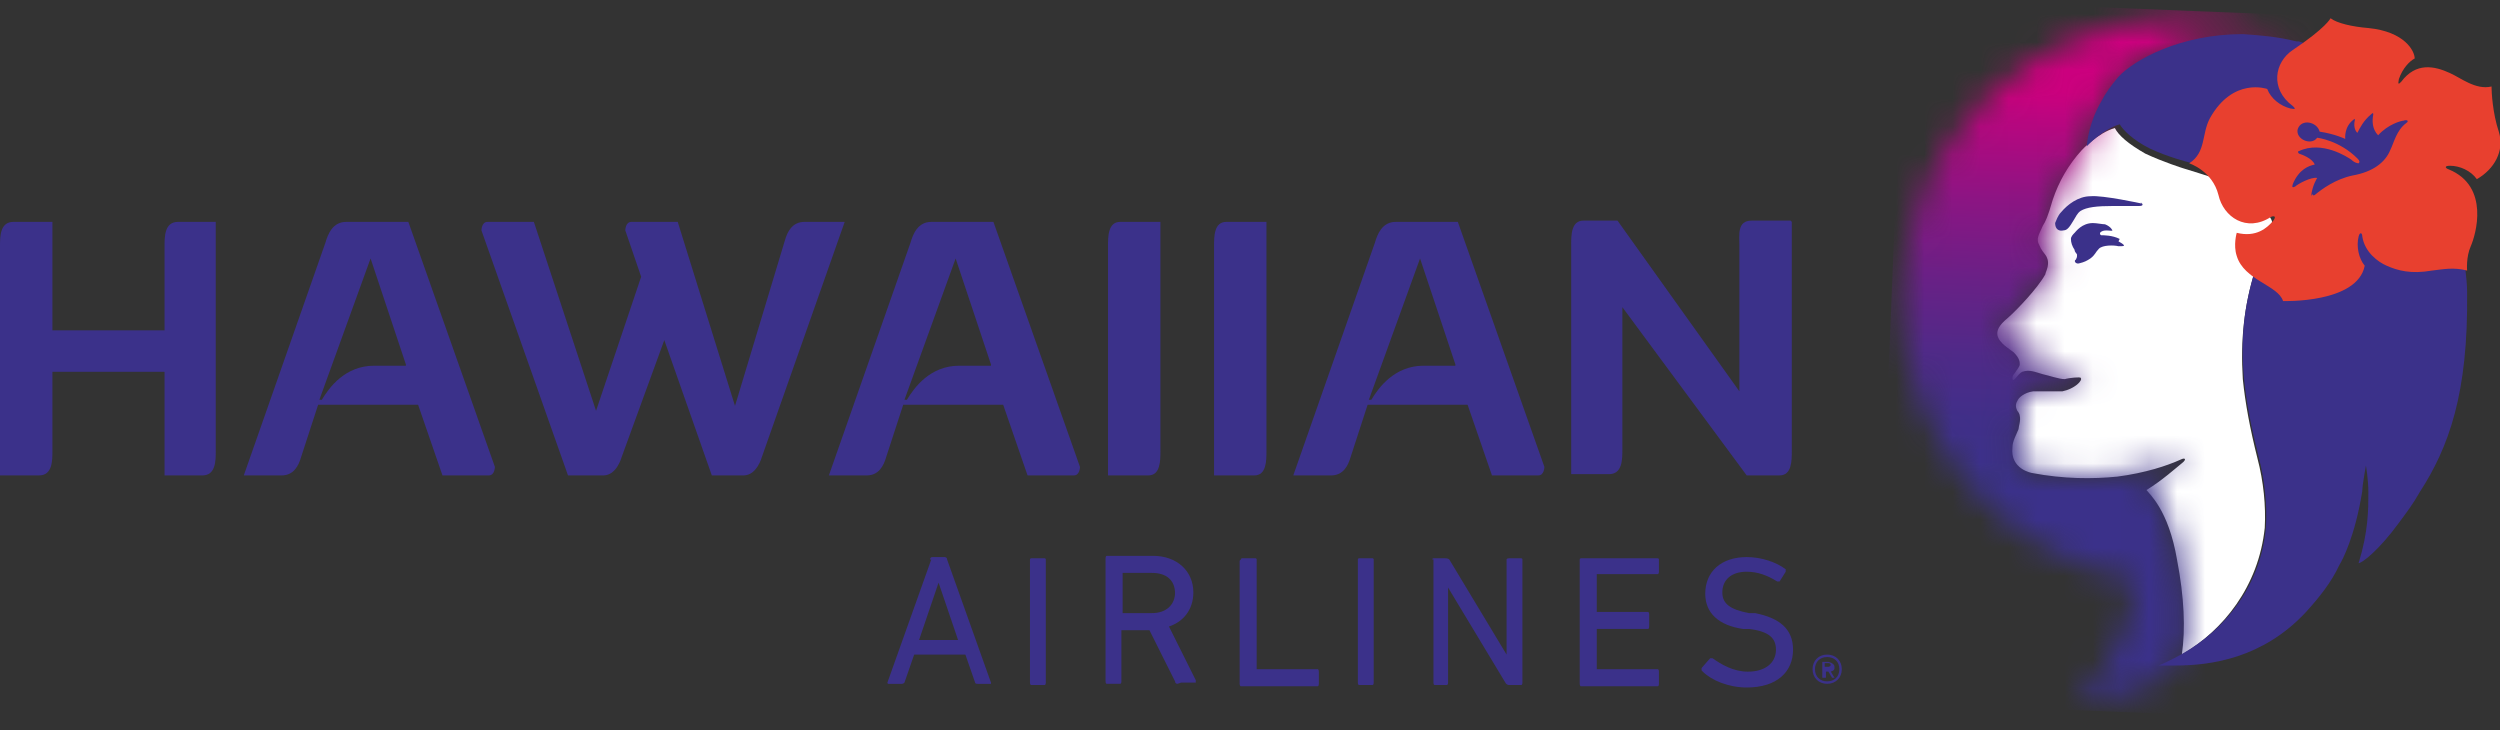
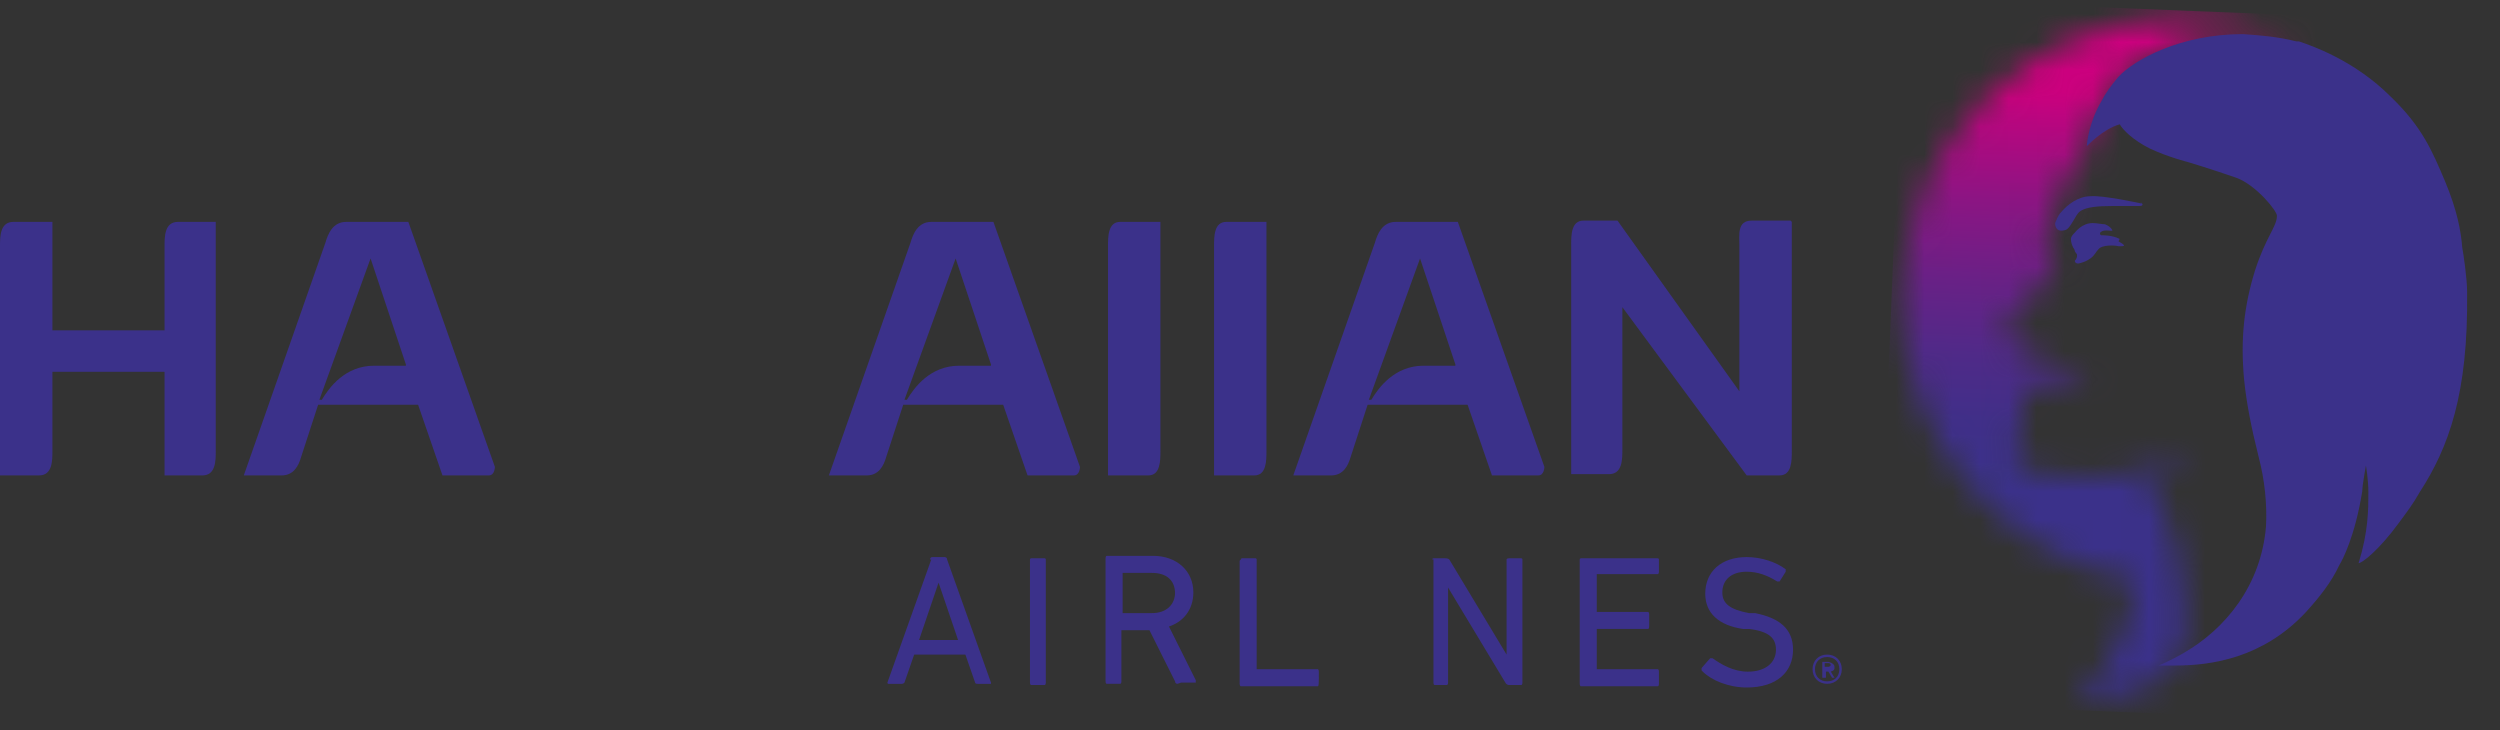
<svg xmlns="http://www.w3.org/2000/svg" viewBox="0 0 89 26" fill="none">
  <rect x="0" y="0" width="89" height="26" fill="#333333" stroke="none" />
  <path d="M64.527 23.823C64.527 23.52 64.744 23.303 65.047 23.303C65.351 23.303 65.568 23.52 65.568 23.823C65.568 24.127 65.351 24.344 65.047 24.344C64.744 24.344 64.527 24.127 64.527 23.823ZM65.481 23.823C65.481 23.563 65.308 23.39 65.047 23.39C64.787 23.39 64.613 23.563 64.613 23.823C64.613 24.084 64.787 24.257 65.047 24.257C65.308 24.257 65.481 24.084 65.481 23.823ZM64.874 24.127V23.563H65.091C65.091 23.563 65.308 23.607 65.308 23.737C65.308 23.823 65.308 23.867 65.177 23.91L65.308 24.127H65.221L65.091 23.91H65.004V24.127H64.917H64.874ZM65.177 23.693C65.177 23.693 65.177 23.607 65.091 23.607H64.96V23.737H65.091C65.091 23.737 65.177 23.737 65.177 23.65" fill="#3B318A" />
  <path d="M7.681 7.899V16.057C7.681 16.404 7.681 16.925 7.203 16.925H5.858V13.236H1.866V16.057C1.866 16.404 1.866 16.925 1.389 16.925H0V8.767C0 8.42 0 7.899 0.477 7.899H1.866V11.761H5.858V8.767C5.858 8.42 5.858 7.899 6.335 7.899H7.724H7.681Z" fill="#3B318A" />
  <path d="M17.357 16.925H15.752L14.884 14.408H11.326L10.718 16.274C10.631 16.578 10.458 16.925 10.024 16.925H8.679L11.586 8.637C11.673 8.333 11.846 7.899 12.324 7.899H14.537L17.618 16.621C17.618 16.621 17.618 16.925 17.401 16.925M14.45 12.976L13.192 9.201L11.369 14.234H11.456C11.716 13.8 12.28 13.019 13.322 13.019H14.45V12.976Z" fill="#3B318A" />
-   <path d="M30.071 7.899L27.121 16.274C27.121 16.274 26.947 16.925 26.47 16.925H25.341L23.649 12.108L22.13 16.274C22.13 16.274 21.957 16.925 21.48 16.925H20.221L17.14 8.203C17.14 8.203 17.14 7.899 17.357 7.899H19.006L21.219 14.625L22.825 9.852L22.261 8.203C22.261 8.203 22.261 7.899 22.477 7.899H24.127L26.166 14.451L27.945 8.55C28.032 8.246 28.206 7.899 28.639 7.899H30.071Z" fill="#3B318A" />
  <path d="M38.187 16.925H36.581L35.713 14.408H32.155L31.547 16.274C31.46 16.578 31.287 16.925 30.853 16.925H29.508L32.415 8.637C32.502 8.333 32.675 7.899 33.153 7.899H35.366L38.447 16.621C38.447 16.621 38.447 16.925 38.23 16.925M35.279 12.976L34.021 9.201L32.198 14.234H32.285C32.545 13.8 33.109 13.019 34.151 13.019H35.279V12.976Z" fill="#3B318A" />
  <path d="M39.445 8.767C39.445 8.42 39.445 7.899 39.879 7.899H41.311V16.057C41.311 16.404 41.311 16.925 40.877 16.925H39.445V8.767Z" fill="#3B318A" />
  <path d="M43.22 8.767C43.22 8.42 43.22 7.899 43.654 7.899H45.086V16.057C45.086 16.404 45.086 16.925 44.652 16.925H43.22V8.767Z" fill="#3B318A" />
  <path d="M54.72 16.925H53.114L52.246 14.408H48.688L48.081 16.274C47.994 16.578 47.82 16.925 47.386 16.925H46.041L48.948 8.637C49.035 8.333 49.209 7.899 49.686 7.899H51.899L54.98 16.621C54.98 16.621 54.98 16.925 54.763 16.925M51.812 12.976L50.554 9.201L48.731 14.234H48.818C49.079 13.8 49.643 13.019 50.684 13.019H51.812V12.976Z" fill="#3B318A" />
  <path d="M63.788 7.898V16.056C63.788 16.403 63.788 16.924 63.354 16.924H62.182L57.756 10.935V16.012C57.756 16.36 57.756 16.88 57.279 16.88H55.934V8.722C55.934 8.375 55.934 7.854 56.367 7.854H57.583L61.922 13.93V8.722C61.922 8.375 61.835 7.854 62.356 7.854H63.744L63.788 7.898Z" fill="#3B318A" />
  <path d="M33.109 19.919C33.109 19.919 33.109 19.832 33.196 19.832H33.63C33.63 19.832 33.717 19.832 33.717 19.919L35.279 24.302V24.345H34.802C34.802 24.345 34.715 24.345 34.715 24.302L34.368 23.303H32.545L32.198 24.302C32.198 24.302 32.155 24.345 32.111 24.345H31.634C31.634 24.345 31.591 24.345 31.591 24.302L33.153 19.919H33.109ZM34.107 22.783L33.413 20.743L32.719 22.783H34.151H34.107Z" fill="#3B318A" />
  <path d="M36.667 19.918C36.667 19.918 36.667 19.875 36.711 19.875H37.188C37.188 19.875 37.231 19.875 37.231 19.918V24.301C37.231 24.301 37.231 24.387 37.188 24.387H36.711C36.711 24.387 36.667 24.387 36.667 24.301V19.918Z" fill="#3B318A" />
  <path d="M41.918 24.344C41.918 24.344 41.832 24.344 41.832 24.257L40.92 22.435H39.922V24.257C39.922 24.257 39.922 24.344 39.879 24.344H39.401C39.401 24.344 39.358 24.344 39.358 24.257V19.874C39.358 19.874 39.358 19.788 39.401 19.788H41.05C41.875 19.788 42.483 20.308 42.483 21.089C42.483 21.697 42.135 22.131 41.615 22.304L42.569 24.214V24.3H42.048L41.918 24.344ZM41.832 21.133C41.832 20.655 41.528 20.395 41.007 20.395H39.966V21.827H41.007C41.528 21.827 41.832 21.523 41.832 21.089" fill="#3B318A" />
-   <path d="M44.174 19.918C44.174 19.918 44.174 19.875 44.218 19.875H44.695C44.695 19.875 44.738 19.875 44.738 19.918V23.78V23.823H46.908C46.908 23.823 46.951 23.823 46.951 23.91V24.344C46.951 24.344 46.951 24.431 46.908 24.431H44.174C44.174 24.431 44.131 24.431 44.131 24.344V19.961L44.174 19.918Z" fill="#3B318A" />
-   <path d="M48.34 19.918C48.34 19.918 48.34 19.875 48.383 19.875H48.861C48.861 19.875 48.904 19.875 48.904 19.918V24.301C48.904 24.301 48.904 24.387 48.861 24.387H48.383C48.383 24.387 48.34 24.387 48.34 24.301V19.918Z" fill="#3B318A" />
+   <path d="M44.174 19.918C44.174 19.918 44.174 19.875 44.218 19.875H44.695C44.695 19.875 44.738 19.875 44.738 19.918V23.78V23.823H46.908C46.908 23.823 46.951 23.823 46.951 23.91C46.951 24.344 46.951 24.431 46.908 24.431H44.174C44.174 24.431 44.131 24.431 44.131 24.344V19.961L44.174 19.918Z" fill="#3B318A" />
  <path d="M50.987 19.918C50.987 19.918 50.987 19.875 51.031 19.875H51.465C51.465 19.875 51.551 19.875 51.595 19.918L53.634 23.303V19.918C53.634 19.918 53.634 19.875 53.721 19.875H54.155C54.155 19.875 54.198 19.875 54.198 19.918V24.301C54.198 24.301 54.198 24.387 54.155 24.387H53.721C53.721 24.387 53.634 24.387 53.591 24.301L51.551 20.916V24.301C51.551 24.301 51.551 24.387 51.508 24.387H51.074C51.074 24.387 51.031 24.387 51.031 24.301V19.918H50.987Z" fill="#3B318A" />
  <path d="M56.238 19.918C56.238 19.918 56.238 19.875 56.281 19.875H59.015C59.015 19.875 59.058 19.875 59.058 19.918V20.352C59.058 20.352 59.058 20.439 59.015 20.439H56.845V21.784H58.668C58.668 21.784 58.711 21.784 58.711 21.871V22.305C58.711 22.305 58.711 22.391 58.668 22.391H56.845V23.78V23.823H59.015C59.015 23.823 59.058 23.823 59.058 23.91V24.344C59.058 24.344 59.058 24.431 59.015 24.431H56.281C56.281 24.431 56.238 24.431 56.238 24.344V19.961V19.918Z" fill="#3B318A" />
  <path d="M60.577 23.868C60.577 23.868 60.577 23.824 60.577 23.781L60.881 23.434C60.881 23.434 60.924 23.434 60.968 23.434C61.271 23.651 61.705 23.911 62.226 23.911C62.834 23.911 63.224 23.607 63.224 23.13C63.224 22.739 63.007 22.479 62.27 22.392H62.053C61.185 22.262 60.707 21.828 60.707 21.134C60.707 20.353 61.271 19.832 62.183 19.832C62.703 19.832 63.224 20.006 63.571 20.266C63.571 20.266 63.571 20.309 63.571 20.353L63.354 20.7C63.354 20.7 63.311 20.7 63.267 20.7C62.92 20.483 62.573 20.353 62.183 20.353C61.619 20.353 61.315 20.657 61.315 21.09C61.315 21.481 61.575 21.698 62.27 21.828H62.486C63.354 22.002 63.832 22.392 63.832 23.13C63.832 23.911 63.267 24.475 62.183 24.475C61.532 24.475 60.924 24.215 60.62 23.911" fill="#3B318A" />
-   <path d="M80.278 9.635C79.887 10.893 79.757 12.108 79.844 13.497C79.931 14.364 80.104 15.276 80.365 16.317C80.582 17.142 80.668 18.01 80.625 18.791C80.408 20.874 79.15 22.436 77.674 23.304C77.805 22.392 77.761 21.264 77.501 19.919C77.197 18.14 76.503 17.576 76.416 17.445C76.98 17.098 77.457 16.664 77.674 16.491C77.848 16.361 77.805 16.274 77.631 16.361C77.154 16.578 76.373 16.838 75.374 16.968C74.507 17.055 73.465 17.055 72.337 16.838C72.337 16.838 71.556 16.708 71.643 15.927C71.643 15.71 71.773 15.493 71.86 15.276C71.86 15.189 71.946 14.972 71.903 14.799C71.903 14.755 71.86 14.668 71.816 14.625C71.773 14.538 71.73 14.408 71.816 14.278C71.86 14.148 72.077 13.974 72.38 13.931C72.728 13.931 73.118 13.931 73.422 13.931C73.856 13.844 74.159 13.54 74.073 13.453C74.073 13.41 73.639 13.453 73.509 13.497C73.292 13.497 72.945 13.367 72.728 13.323C72.424 13.236 72.25 13.149 71.99 13.236C71.816 13.323 71.686 13.627 71.643 13.497C71.643 13.41 71.643 13.367 71.73 13.28C71.773 13.193 71.903 13.063 71.903 12.976C71.903 12.889 71.903 12.759 71.686 12.542C71.513 12.412 71.382 12.325 71.296 12.238C71.035 11.978 70.992 11.717 71.469 11.327C71.816 11.023 72.554 10.242 72.814 9.765C72.814 9.678 73.031 9.374 72.814 9.071C72.641 8.854 72.641 8.81 72.597 8.723C72.467 8.506 72.597 8.333 72.728 8.029C72.814 7.899 72.901 7.725 73.075 7.118C73.292 6.467 73.639 5.859 74.116 5.339C74.116 5.339 74.68 4.731 75.288 4.558C75.418 4.818 75.765 5.122 76.373 5.469C77.023 5.773 77.718 5.99 77.718 5.99C77.718 5.99 78.586 6.25 79.454 6.554C80.148 6.814 80.885 7.725 80.885 7.899C80.885 8.289 80.495 8.637 80.148 9.808" fill="white" />
  <mask id="mask0_389_35457" style="mask-type:luminance" maskUnits="userSpaceOnUse" x="67" y="0" width="15" height="26">
    <path d="M71.686 11.934C71.686 11.934 71.686 11.977 71.73 12.02C71.903 12.107 71.99 12.151 72.337 12.367C72.728 12.585 72.901 12.367 72.988 12.281C72.988 12.281 73.032 12.064 72.988 12.02C72.988 11.977 72.858 12.02 72.815 12.064C72.728 12.151 72.511 12.064 72.468 12.064C72.381 12.064 72.077 11.977 71.86 11.934C71.86 11.934 71.817 11.934 71.773 11.934C71.73 11.934 71.686 11.934 71.686 11.934ZM67.694 10.675C67.694 15.665 71.253 19.831 75.983 20.656C75.983 21.003 75.896 21.35 75.852 21.61C75.505 23.216 74.42 24.691 73.856 25.038C75.462 24.908 76.72 24.431 77.458 23.693C77.415 23.693 76.894 23.693 76.85 23.693C77.154 23.563 77.458 23.433 77.718 23.259C77.805 22.305 77.805 21.22 77.545 19.875C77.241 18.096 76.547 17.531 76.46 17.401C77.024 17.054 77.501 16.62 77.718 16.447C77.892 16.273 77.805 16.23 77.675 16.316C77.198 16.533 76.416 16.794 75.418 16.924C74.55 17.054 73.509 17.011 72.381 16.794C72.381 16.794 71.6 16.663 71.73 15.882C71.73 15.665 71.86 15.448 71.99 15.188C71.99 15.101 72.077 14.884 72.034 14.711C72.034 14.667 71.947 14.581 71.947 14.537C71.903 14.45 71.86 14.32 71.947 14.19C71.99 14.06 72.207 13.886 72.511 13.843C72.641 13.843 72.815 13.843 72.988 13.843C73.205 13.843 73.422 13.843 73.596 13.843C74.03 13.756 74.334 13.452 74.247 13.366C74.247 13.279 73.813 13.366 73.683 13.366C73.466 13.409 73.118 13.235 72.901 13.192C72.598 13.105 72.468 13.018 72.207 13.105C72.034 13.192 71.903 13.496 71.86 13.366C71.86 13.279 71.86 13.235 71.947 13.149C71.99 13.062 72.121 12.932 72.121 12.845C72.121 12.758 72.121 12.628 71.903 12.411C71.73 12.281 71.6 12.194 71.513 12.107C71.253 11.847 71.209 11.586 71.686 11.196C72.034 10.892 72.771 10.111 73.032 9.634C73.032 9.547 73.249 9.243 73.032 8.939C72.858 8.722 72.858 8.679 72.815 8.592C72.685 8.375 72.815 8.202 72.945 7.898C73.032 7.768 73.118 7.594 73.292 6.987C73.509 6.336 73.856 5.728 74.334 5.208C74.334 5.208 74.42 4.34 74.854 3.645C74.984 3.342 75.201 3.081 75.462 2.778C75.635 2.604 75.939 2.387 76.286 2.127C76.677 1.91 77.111 1.693 77.675 1.563C78.326 1.389 79.063 1.259 79.888 1.259C80.495 1.259 81.103 1.302 81.797 1.519C81.797 1.519 81.797 1.519 81.884 1.519C80.626 0.912 79.194 0.608 77.718 0.608C72.207 0.608 67.694 5.121 67.694 10.719" fill="white" />
  </mask>
  <g mask="url(#mask0_389_35457)">
    <path d="M67.766 -0.022L66.761 24.996L81.893 25.603L82.898 0.586L67.766 -0.022Z" fill="url(#paint0_linear_389_35457)" />
  </g>
  <path d="M76.243 7.246C76.243 7.246 74.854 6.942 74.42 6.986C73.986 6.986 73.596 7.289 73.379 7.55C73.249 7.68 73.205 7.854 73.162 7.94C73.162 8.157 73.292 8.244 73.466 8.201C73.596 8.201 73.683 8.071 73.813 7.854C73.9 7.723 73.943 7.593 74.073 7.506C74.29 7.376 74.637 7.333 75.245 7.333C75.679 7.333 76.069 7.333 76.156 7.333C76.33 7.333 76.286 7.246 76.199 7.203" fill="#3B318A" />
  <path d="M75.461 8.506C75.201 8.375 74.897 8.375 74.81 8.375C74.767 8.375 74.723 8.289 74.81 8.245C74.94 8.158 75.201 8.245 75.201 8.202C75.201 8.202 75.157 8.072 74.94 7.985C74.854 7.985 74.637 7.941 74.506 7.941C74.116 7.941 73.899 8.245 73.856 8.289C73.812 8.332 73.725 8.419 73.725 8.506C73.725 8.636 73.769 8.766 73.856 8.896C73.856 8.983 73.942 9.026 73.942 9.07C73.942 9.156 73.942 9.156 73.899 9.243C73.812 9.287 73.899 9.417 74.029 9.373C74.203 9.33 74.29 9.287 74.42 9.2C74.593 9.07 74.593 8.983 74.723 8.853C74.854 8.722 75.244 8.722 75.418 8.766C75.635 8.766 75.721 8.766 75.418 8.592" fill="#3B318A" />
  <path d="M87.829 10.37C87.829 9.936 87.699 9.025 87.655 8.808C87.612 8.244 87.482 7.506 87.048 6.464C86.57 5.336 86.223 4.512 85.095 3.427C83.793 2.125 82.231 1.604 81.841 1.474C81.797 1.474 81.754 1.474 81.754 1.474C81.059 1.301 80.452 1.257 79.844 1.214C77.631 1.214 75.982 2.125 75.418 2.733C75.158 3.036 74.941 3.34 74.811 3.601C74.377 4.338 74.29 5.076 74.29 5.206C74.29 5.206 74.854 4.599 75.462 4.425C75.592 4.642 75.939 4.989 76.546 5.293C77.197 5.597 77.892 5.77 77.892 5.77C77.892 5.77 78.76 6.031 79.627 6.334C80.322 6.595 81.059 7.506 81.059 7.679C81.059 8.07 80.669 8.417 80.278 9.632C79.888 10.891 79.758 12.062 79.888 13.494C79.975 14.362 80.148 15.23 80.409 16.271C80.626 17.096 80.712 17.964 80.669 18.745C80.495 20.828 79.237 22.39 77.718 23.258C77.414 23.431 77.154 23.561 76.85 23.692C76.85 23.692 77.371 23.692 77.458 23.692C78.716 23.692 80.539 23.431 82.058 21.826C82.578 21.262 83.012 20.698 83.272 20.133C83.403 19.916 83.837 19.092 84.097 17.486C84.097 17.27 84.227 16.575 84.227 16.575C84.227 16.575 84.314 17.052 84.314 17.53C84.314 18.137 84.314 18.918 83.967 20.047C84.097 20.047 84.704 19.569 85.399 18.615C85.659 18.267 85.919 17.92 86.136 17.53C87.178 15.924 87.872 14.015 87.829 10.413" fill="#3B318A" />
-   <path d="M88.697 3.037C88.697 3.297 88.74 4.035 88.957 4.686C89.174 5.38 88.784 6.031 88.176 6.378C87.959 6.075 87.569 5.901 87.222 5.901C87.005 5.901 87.048 5.988 87.178 6.031C88.654 6.639 88.133 8.374 87.959 8.765C87.786 9.156 87.829 9.633 87.829 9.633C87.352 9.503 86.961 9.589 86.571 9.633C85.833 9.763 85.356 9.633 84.965 9.459C84.662 9.329 84.184 8.982 84.097 8.418C84.097 8.288 84.011 8.244 83.967 8.418C83.88 8.765 83.967 9.199 84.184 9.459C83.924 10.805 81.277 10.718 81.277 10.718C81.103 10.154 79.888 9.98 79.628 9.112C79.498 8.722 79.628 8.288 79.628 8.288C80.322 8.461 80.713 8.114 80.93 7.854C81.06 7.68 80.93 7.68 80.843 7.724C79.975 8.288 79.151 7.724 78.977 6.942C78.76 6.075 77.936 5.814 77.936 5.814C78.543 5.424 78.37 4.773 78.673 4.209C79.498 2.733 80.713 3.167 80.713 3.167C80.843 3.514 81.19 3.775 81.537 3.862C81.754 3.905 81.711 3.862 81.624 3.775C80.799 3.167 80.973 2.213 81.624 1.779C82.796 0.998 82.969 0.65 82.969 0.65C83.186 0.824 83.75 0.954 84.314 0.998C85.616 1.128 85.963 1.822 85.963 2.082C85.79 2.169 85.529 2.43 85.399 2.82C85.356 3.037 85.399 2.994 85.486 2.907C86.007 2.213 86.658 2.343 87.222 2.603C87.612 2.777 88.133 3.211 88.697 3.08M82.318 6.899C82.318 6.899 82.318 6.986 82.405 6.942C82.665 6.725 83.143 6.378 83.75 6.248C84.488 6.118 84.922 5.771 85.096 5.337C85.226 5.077 85.312 4.643 85.66 4.382C85.79 4.295 85.66 4.252 85.573 4.295C85.486 4.295 85.009 4.426 84.662 4.816C84.445 4.599 84.445 4.295 84.488 4.078C84.488 4.035 84.488 3.992 84.401 4.078C84.141 4.295 84.011 4.556 83.924 4.729C83.924 4.729 83.75 4.599 83.837 4.252C83.837 4.209 83.837 4.252 83.794 4.252C83.447 4.512 83.49 4.903 83.49 4.946C83.49 4.946 83.143 4.773 82.579 4.686C82.492 4.339 81.928 4.209 81.798 4.599C81.711 4.946 82.275 5.207 82.492 4.903C82.492 4.903 83.273 4.99 83.924 5.641C84.011 5.727 84.011 5.771 83.967 5.814C83.967 5.814 83.837 5.814 83.707 5.684C83.577 5.597 82.665 4.99 81.841 5.38C81.798 5.38 81.798 5.424 81.841 5.467C81.971 5.51 82.318 5.641 82.405 5.858C82.188 5.901 81.841 6.031 81.624 6.552C81.581 6.682 81.624 6.682 81.711 6.639C81.798 6.552 82.275 6.292 82.492 6.335C82.492 6.335 82.318 6.595 82.275 6.986" fill="#E8402F" />
  <defs>
    <linearGradient id="paint0_linear_389_35457" x1="79.998" y1="3.53" x2="79.445" y2="17.318" gradientUnits="userSpaceOnUse">
      <stop stop-color="#CC007E" />
      <stop offset="0.08" stop-color="#B8067F" />
      <stop offset="0.29" stop-color="#8B1583" />
      <stop offset="0.5" stop-color="#682186" />
      <stop offset="0.69" stop-color="#4F2A88" />
      <stop offset="0.86" stop-color="#402F89" />
      <stop offset="1" stop-color="#3B318A" />
    </linearGradient>
  </defs>
</svg>